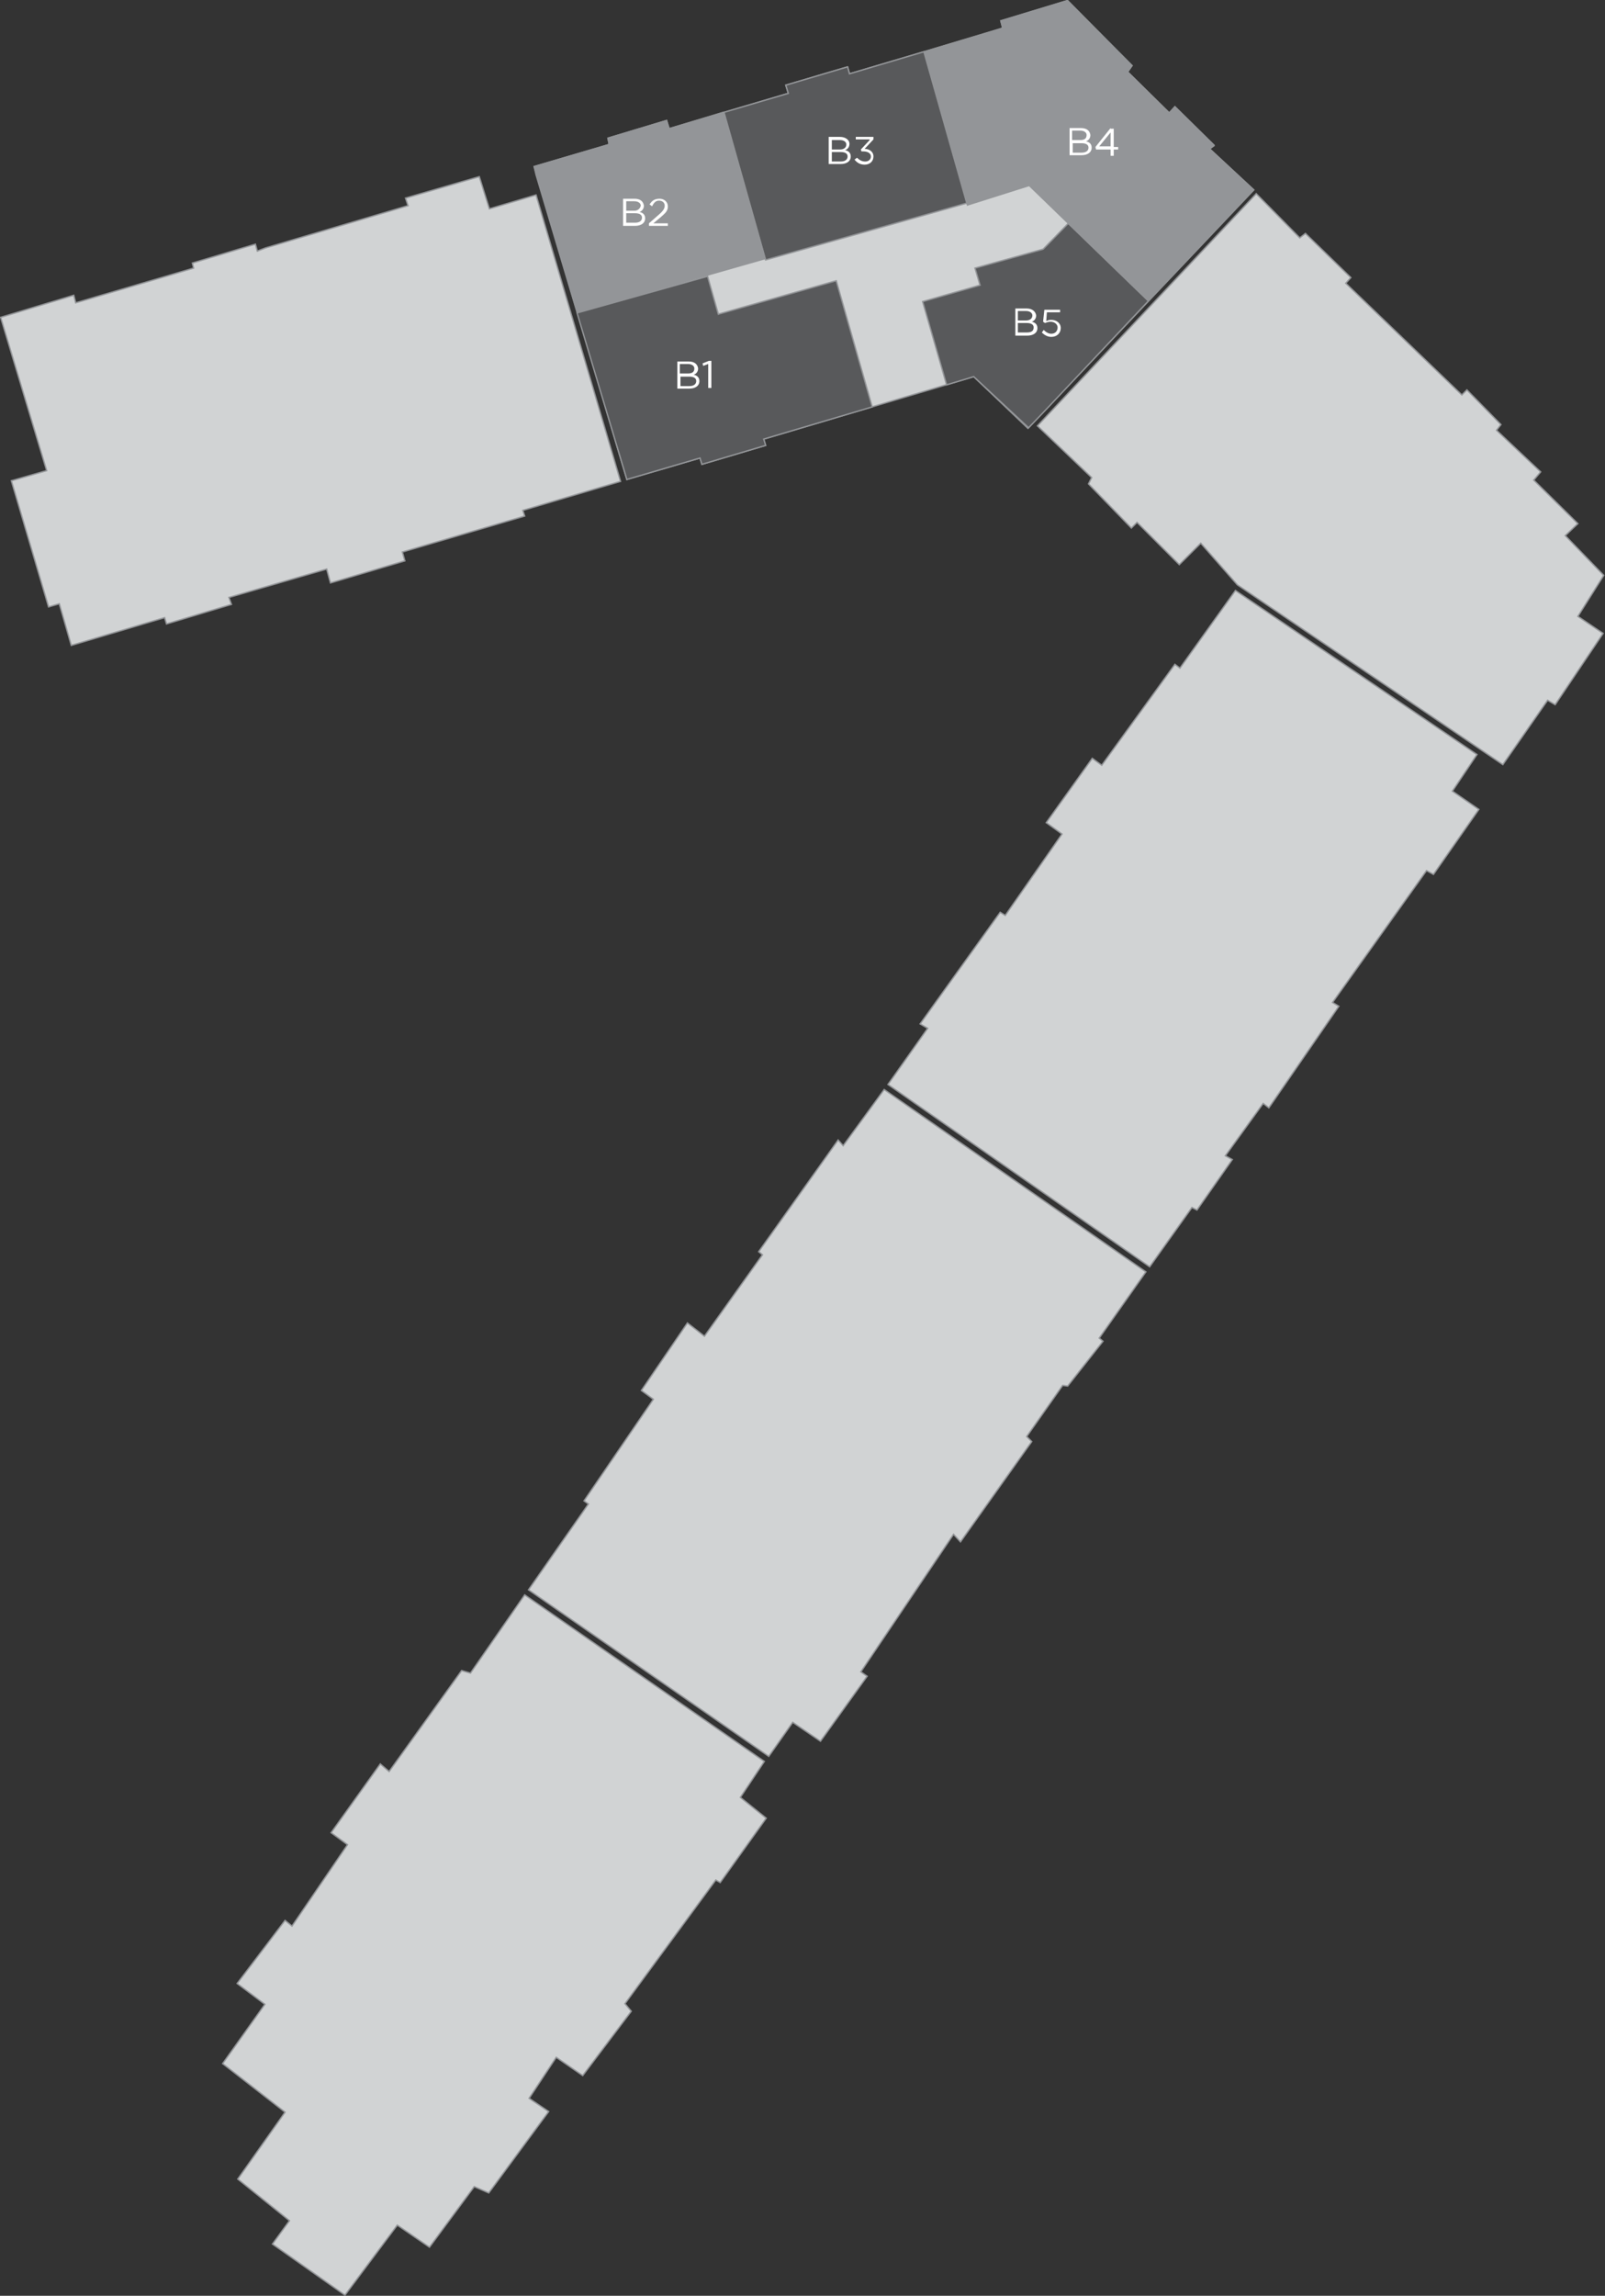
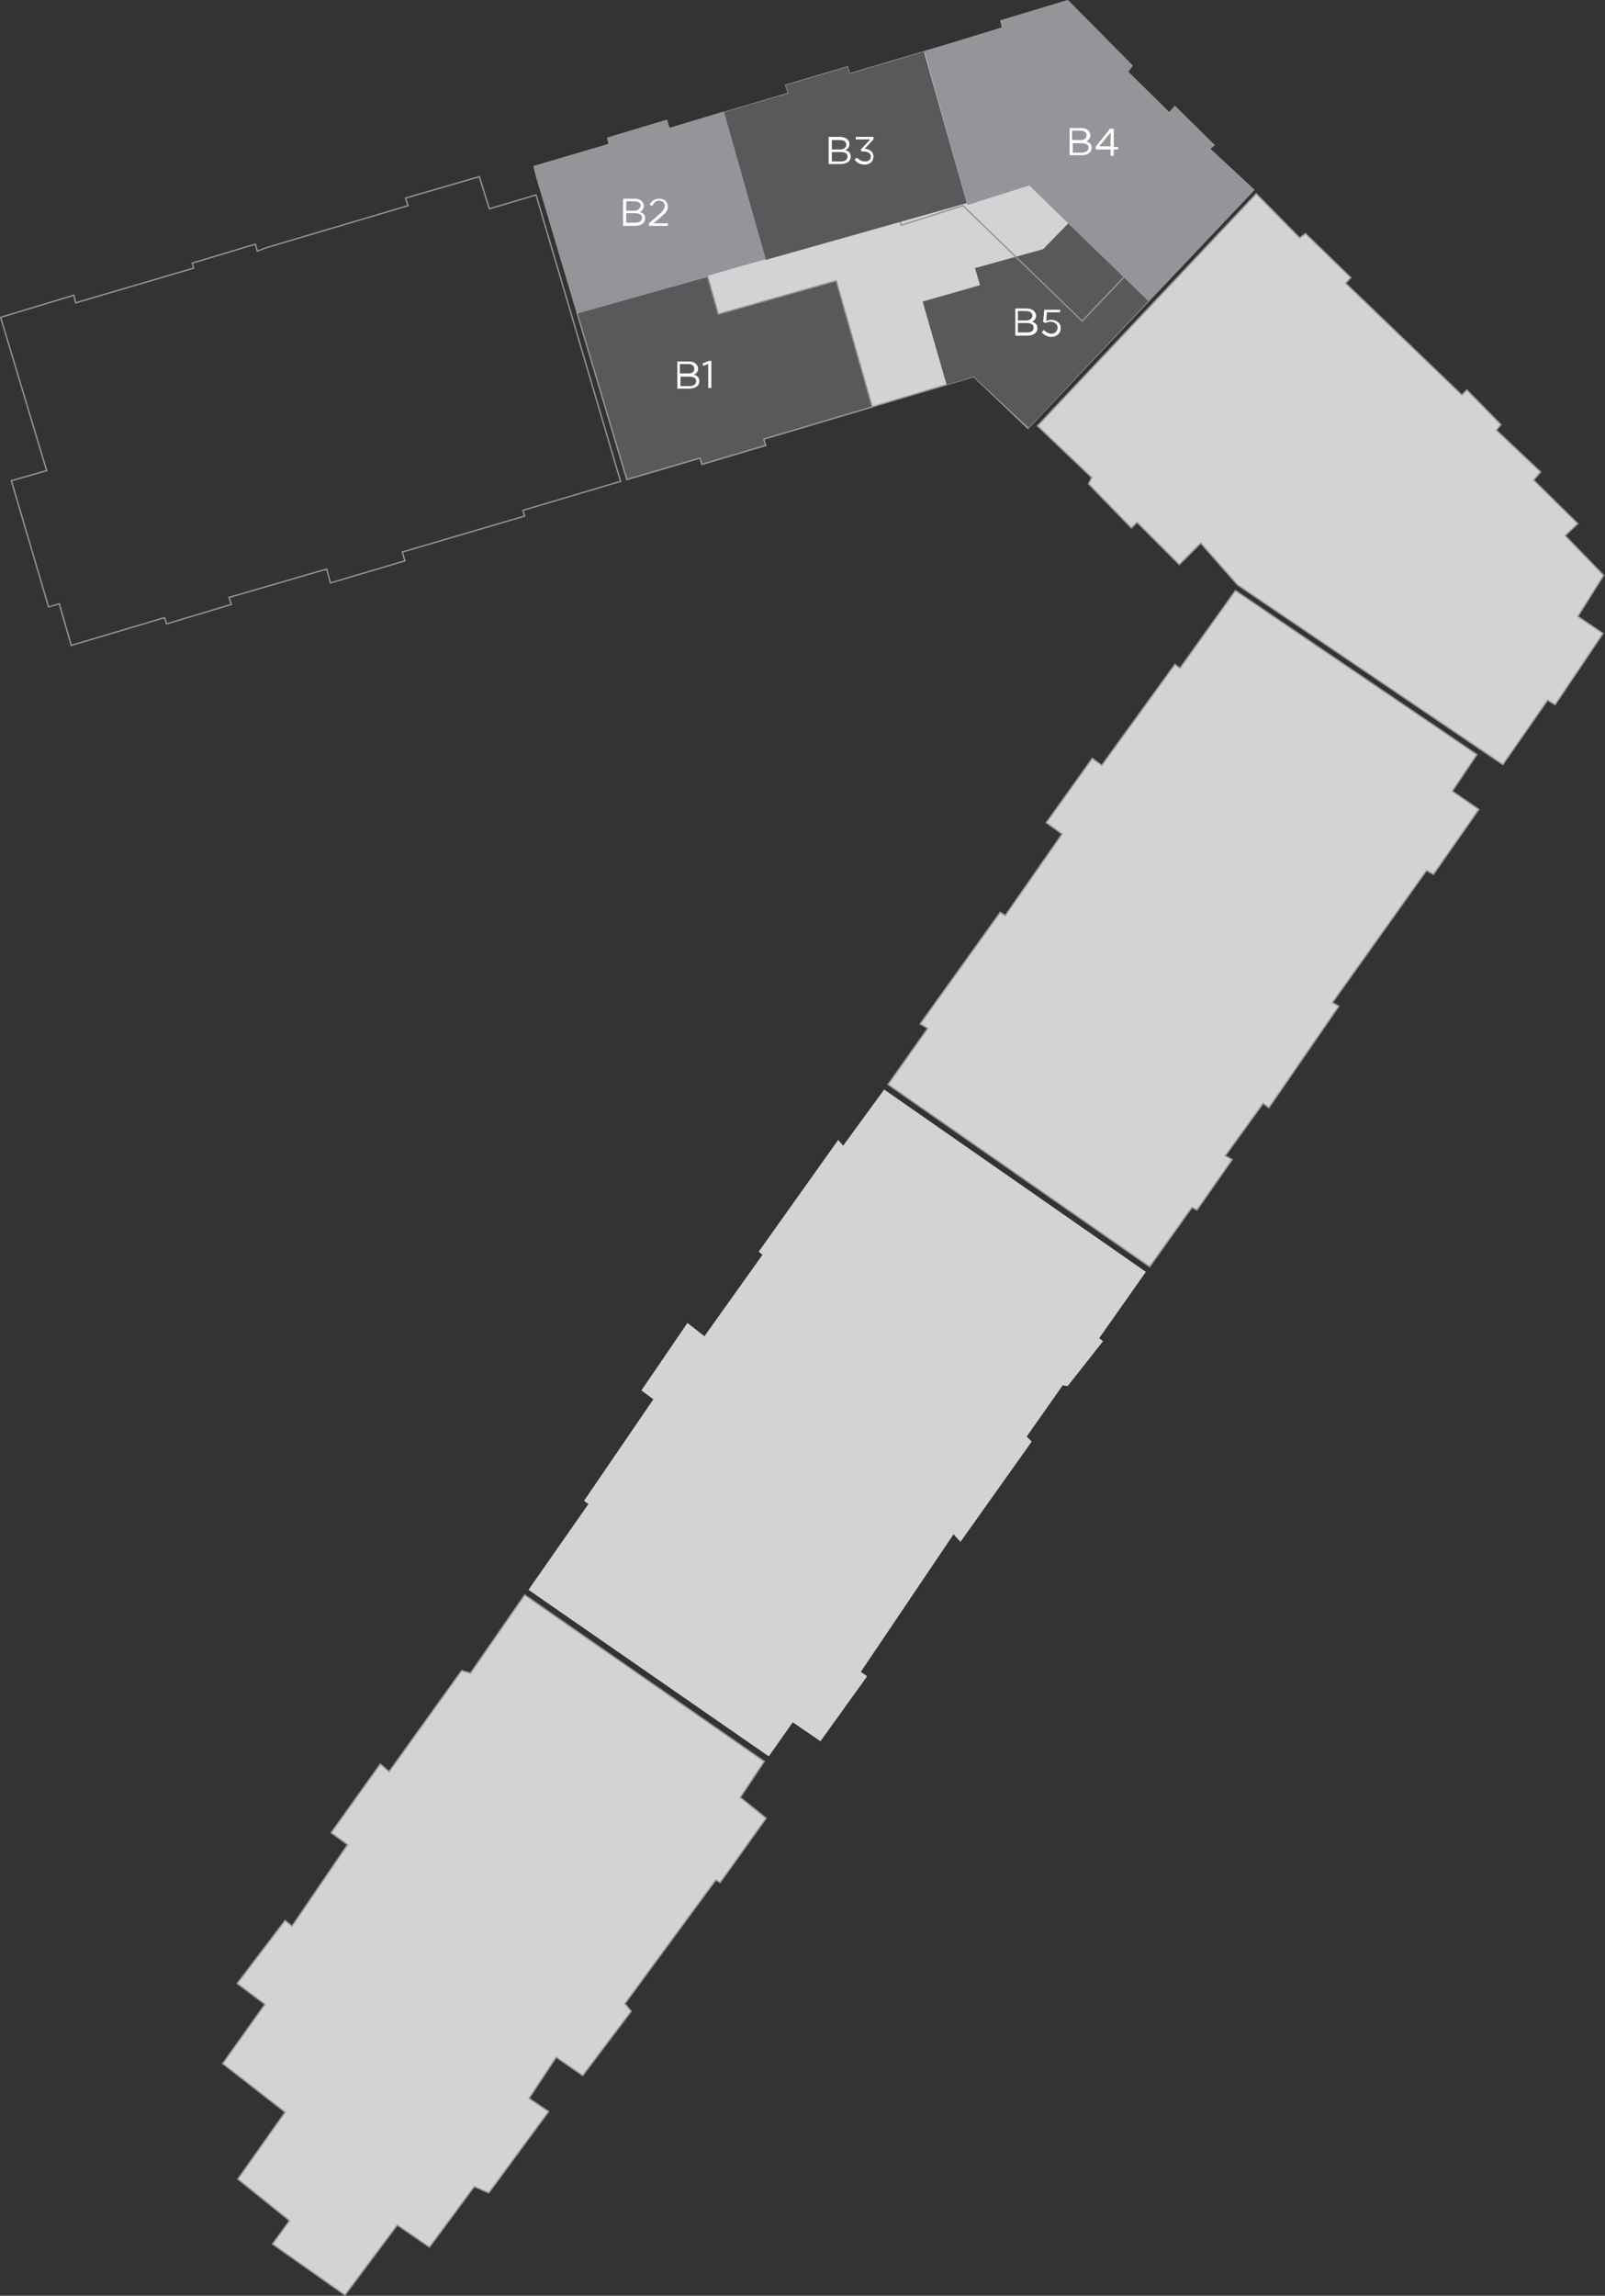
<svg xmlns="http://www.w3.org/2000/svg" id="Layer_1" viewBox="0 0 254.5 363.9">
  <rect x="0" y="0" width="254.5" height="363.9" fill="#333333" stroke="none" />
  <style>.st0{fill-rule:evenodd;clip-rule:evenodd;fill:#D1D3D4;} .st1{fill:none;stroke:#939598;stroke-width:0.216;stroke-miterlimit:2.613;} .st2{fill-rule:evenodd;clip-rule:evenodd;fill:#58595B;} .st3{fill-rule:evenodd;clip-rule:evenodd;fill:#939598;} .st4{fill:#FFFFFF;}</style>
-   <path d="M7.4 74.6L.1 50.3l11.6-3.5.3 1.2 18.7-5.5-.2-.8 10-3 .3 1.1 1.3-.5 22.6-6.7-.4-1.2L76 28l1.6 5.1 7.4-2.2 13.4 45.4-15.5 4.6.3.9-19.4 5.7.4 1.4-11.8 3.5-.6-2.2-15.5 4.5.4 1.1-10.3 3.1-.3-1-14.8 4.4-1.9-6.6-1.7.5-5.9-20z" class="st0" />
  <path d="M7.4 74.6L.1 50.3l11.6-3.5.3 1.2 18.7-5.5-.2-.8 10-3 .3 1.1 1.3-.5 22.6-6.7-.4-1.2L76 28l1.6 5.1 7.4-2.2 13.4 45.4-15.5 4.6.3.9-19.4 5.7.4 1.4-11.8 3.5-.6-2.2-15.5 4.5.4 1.1-10.3 3.1-.3-1-14.8 4.4-1.9-6.6-1.7.5-5.9-20z" class="st1" />
  <path d="M159 4.5l-.3-1.2L169.3.1l10.2 10.3-.7 1 6.6 6.5.9-1 6.2 6.1-.7.6 7 6.5L163 67.9l-8.6-8.2-33.3 9.9.3 1-10.1 3-.3-1L99.4 76 84.7 26.4l11.9-3.5-.2-1 9.3-2.8.4 1.3 18.9-5.6-.4-1.3 9.8-2.9.3 1.1z" class="st0" />
  <path d="M159 4.5l-.3-1.2L169.3.1l10.2 10.3-.7 1 6.6 6.5.9-1 6.2 6.1-.7.6 7 6.5L163 67.9l-8.6-8.2-33.3 9.9.3 1-10.1 3-.3-1L99.4 76 84.7 26.4l11.9-3.5-.2-1 9.3-2.8.4 1.3 18.9-5.6-.4-1.3 9.8-2.9.3 1.1z" class="st1" />
  <path d="M138.3 64.5l-17.2 5.1.3 1-10.1 3-.3-1L99.4 76l-7.9-26.4 20.7-5.8 1.7 6 18.7-5.3z" class="st2" />
  <path d="M138.3 64.5l-17.2 5.1.3 1-10.1 3-.3-1L99.4 76l-7.9-26.4 20.7-5.8 1.7 6 18.7-5.3z" class="st1" />
  <path d="M154.4 59.7l-4.3 1.3-3.8-13.2 9.1-2.6-.8-2.7 10.8-3 4-4.1 12.7 12.3-16.5 17.5-2.5 2.6z" class="st2" />
-   <path d="M154.4 59.7l-4.3 1.3-3.8-13.2 9.1-2.6-.8-2.7 10.8-3 4-4.1 12.7 12.3-16.5 17.5-2.5 2.6z" class="st1" />
  <path d="M159 4.4l-.3-1.1L169.2.1l10.1 10.1.2.2-.7 1 6.6 6.5.9-.9 6.2 6.1-.7.5 7 6.5-16.7 17.6-18.9-18.3-9.8 3.1-6.8-24.3 1.6-.5 10.6-3.2z" class="st3" />
-   <path d="M159 4.4l-.3-1.1L169.2.1l10.1 10.1.2.2-.7 1 6.6 6.5.9-.9 6.2 6.1-.7.5 7 6.5-16.7 17.6-18.9-18.3-9.8 3.1-6.8-24.3 1.6-.5 10.6-3.2z" class="st1" />
+   <path d="M159 4.4l-.3-1.1l10.1 10.1.2.2-.7 1 6.6 6.5.9-.9 6.2 6.1-.7.5 7 6.5-16.7 17.6-18.9-18.3-9.8 3.1-6.8-24.3 1.6-.5 10.6-3.2z" class="st1" />
  <path d="M114.8 17.8l10.2-3-.4-1.3 9.8-2.9.3 1.1 11.8-3.5 6.8 24-31.9 9z" class="st2" />
-   <path d="M114.8 17.8l10.2-3-.4-1.3 9.8-2.9.3 1.1 11.8-3.5 6.8 24-31.9 9z" class="st1" />
  <path d="M91.5 49.5L85 27.7l-.3-1.3 11.9-3.5-.2-1 9.3-2.8.4 1.3 8.6-2.6 6.6 23.2z" class="st3" />
  <path d="M91.5 49.5L85 27.7l-.3-1.3 11.9-3.5-.2-1 9.3-2.8.4 1.3 8.6-2.6 6.6 23.2z" class="st1" />
  <path d="M164.5 67.5l8.6 8.2-.5 1 6.8 7 .9-.9 6.7 6.7 3.4-3.4 5.8 6.6 42.1 28.5 7.1-10.2 1.2.7 7.6-11.3-4-2.7 4.1-6.5-6.1-6.3 2-1.9-7-6.9 1.1-1.3-7-6.6.7-.9-5.4-5.5-.8.8-18.4-17.7.8-.9-7.2-7-.9.7-6.9-7z" class="st0" />
  <path d="M164.5 67.5l8.6 8.2-.5 1 6.8 7 .9-.9 6.7 6.7 3.4-3.4 5.8 6.6 42.1 28.5 7.1-10.2 1.2.7 7.6-11.3-4-2.7 4.1-6.5-6.1-6.3 2-1.9-7-6.9 1.1-1.3-7-6.6.7-.9-5.4-5.5-.8.8-18.4-17.7.8-.9-7.2-7-.9.7-6.9-7z" class="st1" />
  <path d="M140.8 171.9l41.5 28.9 6.7-9.4.8.4 5.6-8-1.1-.6 6-8.3.9.7 11.1-16.1-1-.6 14.9-20.9 1.1.6 7.2-10.3-4.2-2.9 3.9-5.8-38.3-26-8.8 12.3-.8-.6-11.6 16-1.5-1.1-7.3 10.2 2.5 1.8-9 12.9-.8-.5-12.7 17.7 1.2.7z" class="st0" />
  <path d="M140.8 171.9l41.5 28.9 6.7-9.4.8.4 5.6-8-1.1-.6 6-8.3.9.7 11.1-16.1-1-.6 14.9-20.9 1.1.6 7.2-10.3-4.2-2.9 3.9-5.8-38.3-26-8.8 12.3-.8-.6-11.6 16-1.5-1.1-7.3 10.2 2.5 1.8-9 12.9-.8-.5-12.7 17.7 1.2.7z" class="st1" />
  <path d="M121.9 278.4L83.8 252l9.5-13.6-.7-.5 11-16.1-1.9-1.4 7.3-10.7 2.7 2.1 9.2-12.9-.6-.5 12.6-17.7.8.9 6.5-8.9 41.5 28.9-7.4 10.5.6.5-5.6 7.1-.8-.1-5.7 8.1.8.8-11.3 15.9-1.1-1.2-14.7 21.8 1 .7-7.4 10.3-4.4-3z" class="st0" />
-   <path d="M121.9 278.4L83.8 252l9.5-13.6-.7-.5 11-16.1-1.9-1.4 7.3-10.7 2.7 2.1 9.2-12.9-.6-.5 12.6-17.7.8.9 6.5-8.9 41.5 28.9-7.4 10.5.6.5-5.6 7.1-.8-.1-5.7 8.1.8.8-11.3 15.9-1.1-1.2-14.7 21.8 1 .7-7.4 10.3-4.4-3z" class="st1" />
  <path d="M74.6 265.2l8.6-12.4 38 26.4-3.8 5.7 4.1 3.3-7.3 10.2-.7-.4-14.4 19.6 1 1.2-7.7 10.2-4.2-2.9-4.3 6.5 3.1 2.1-9.5 12.9-2.3-1-7.1 9.6-5.1-3.5-8.3 11.1-11.5-8.1 2.7-3.7-8.2-6.6 7.5-10.6-9.9-7.7 6.7-9.4-4.4-3.3 7.6-10 1.1.9 8.8-12.9-2.6-1.9 7.8-10.9 1.4 1.2 11.5-16z" class="st0" />
  <path d="M74.6 265.2l8.6-12.4 38 26.4-3.8 5.7 4.1 3.3-7.3 10.2-.7-.4-14.4 19.6 1 1.2-7.7 10.2-4.2-2.9-4.3 6.5 3.1 2.1-9.5 12.9-2.3-1-7.1 9.6-5.1-3.5-8.3 11.1-11.5-8.1 2.7-3.7-8.2-6.6 7.5-10.6-9.9-7.7 6.7-9.4-4.4-3.3 7.6-10 1.1.9 8.8-12.9-2.6-1.9 7.8-10.9 1.4 1.2 11.5-16z" class="st1" />
  <path d="M111.4 57.6l.1.4.8-.3v3.8h.5v-4.3h-.4l-1 .4zm-2.1 3.6h-1.4v-1.5h1.4c.8 0 1.1.3 1.1.7 0 .5-.4.8-1.1.8zm-.2-2h-1.3v-1.5h1.3c.6 0 1 .3 1 .7 0 .6-.4.8-1 .8zm.1-1.9h-1.8v4.3h1.9c.9 0 1.6-.4 1.6-1.2 0-.6-.4-.9-.9-1 .3-.1.7-.4.7-1-.1-.7-.6-1.1-1.5-1.1zM104.5 31.8c.5 0 .9.3.9.8 0 .4-.2.8-.9 1.4l-1.6 1.4v.4h3v-.4h-2.3l1.2-1c.8-.7 1.1-1 1.1-1.7s-.6-1.2-1.3-1.2c-.8 0-1.2.3-1.6.9l.4.3c.3-.6.6-.9 1.1-.9m-3.8 3.5h-1.4v-1.5h1.4c.8 0 1.1.3 1.1.7 0 .5-.4.8-1.1.8zm-.1-1.9h-1.3v-1.5h1.3c.6 0 1 .3 1 .7-.1.5-.5.8-1 .8zm0-1.9h-1.8v4.3h1.9c.9 0 1.6-.4 1.6-1.2 0-.6-.4-.9-.9-1 .3-.1.7-.4.7-1-.1-.7-.6-1.1-1.5-1.1zM137.9 22.2l-1.4 1.5.1.3h.3c.7 0 1.2.3 1.2.8s-.4.8-.9.8-.9-.2-1.3-.6l-.4.3c.4.5.9.8 1.6.8.8 0 1.4-.5 1.4-1.3s-.7-1.2-1.4-1.2l1.4-1.5v-.4h-2.8v.4h2.2zm-4.6 3.4h-1.4v-1.5h1.4c.8 0 1.1.3 1.1.7 0 .5-.4.8-1.1.8zm-.1-1.9h-1.3v-1.5h1.3c.6 0 1 .3 1 .7 0 .5-.4.8-1 .8zm0-2h-1.8V26h1.9c.9 0 1.6-.4 1.6-1.2 0-.6-.4-.9-.9-1 .3-.1.7-.4.7-1s-.6-1.1-1.5-1.1zM176.1 23.2h-1.8l1.8-2.2v2.2zm0-2.9l-2.4 3 .1.4h2.3v1h.5v-1h.7v-.4h-.7v-2.9h-.5zm-4.6 3.9h-1.4v-1.5h1.4c.8 0 1.1.3 1.1.7 0 .5-.4.8-1.1.8zm-.2-2H170v-1.5h1.3c.6 0 1 .3 1 .7 0 .6-.4.8-1 .8zm.1-1.9h-1.8v4.3h1.9c.9 0 1.6-.4 1.6-1.2 0-.6-.4-.9-.9-1 .3-.1.7-.4.7-1-.1-.7-.6-1.1-1.5-1.1zM165.4 51l.3.2c.3-.1.5-.2.9-.2.6 0 1.1.4 1.1.9 0 .6-.4 1-1 1-.4 0-.8-.2-1.2-.6l-.3.4c.4.4.9.7 1.5.7.9 0 1.5-.6 1.5-1.4 0-.8-.7-1.3-1.5-1.3-.4 0-.6.1-.8.2l.1-1.4h2.1v-.4h-2.5l-.2 1.9zm-2.6 1.7h-1.4v-1.5h1.4c.8 0 1.1.3 1.1.7 0 .6-.4.8-1.1.8zm-.1-1.9h-1.3v-1.5h1.3c.6 0 1 .3 1 .7 0 .5-.4.8-1 .8zm.1-1.9H161v4.3h1.9c.9 0 1.6-.4 1.6-1.2 0-.6-.4-.9-.9-1 .3-.1.7-.4.7-1-.1-.7-.7-1.1-1.5-1.1z" class="st4" />
</svg>